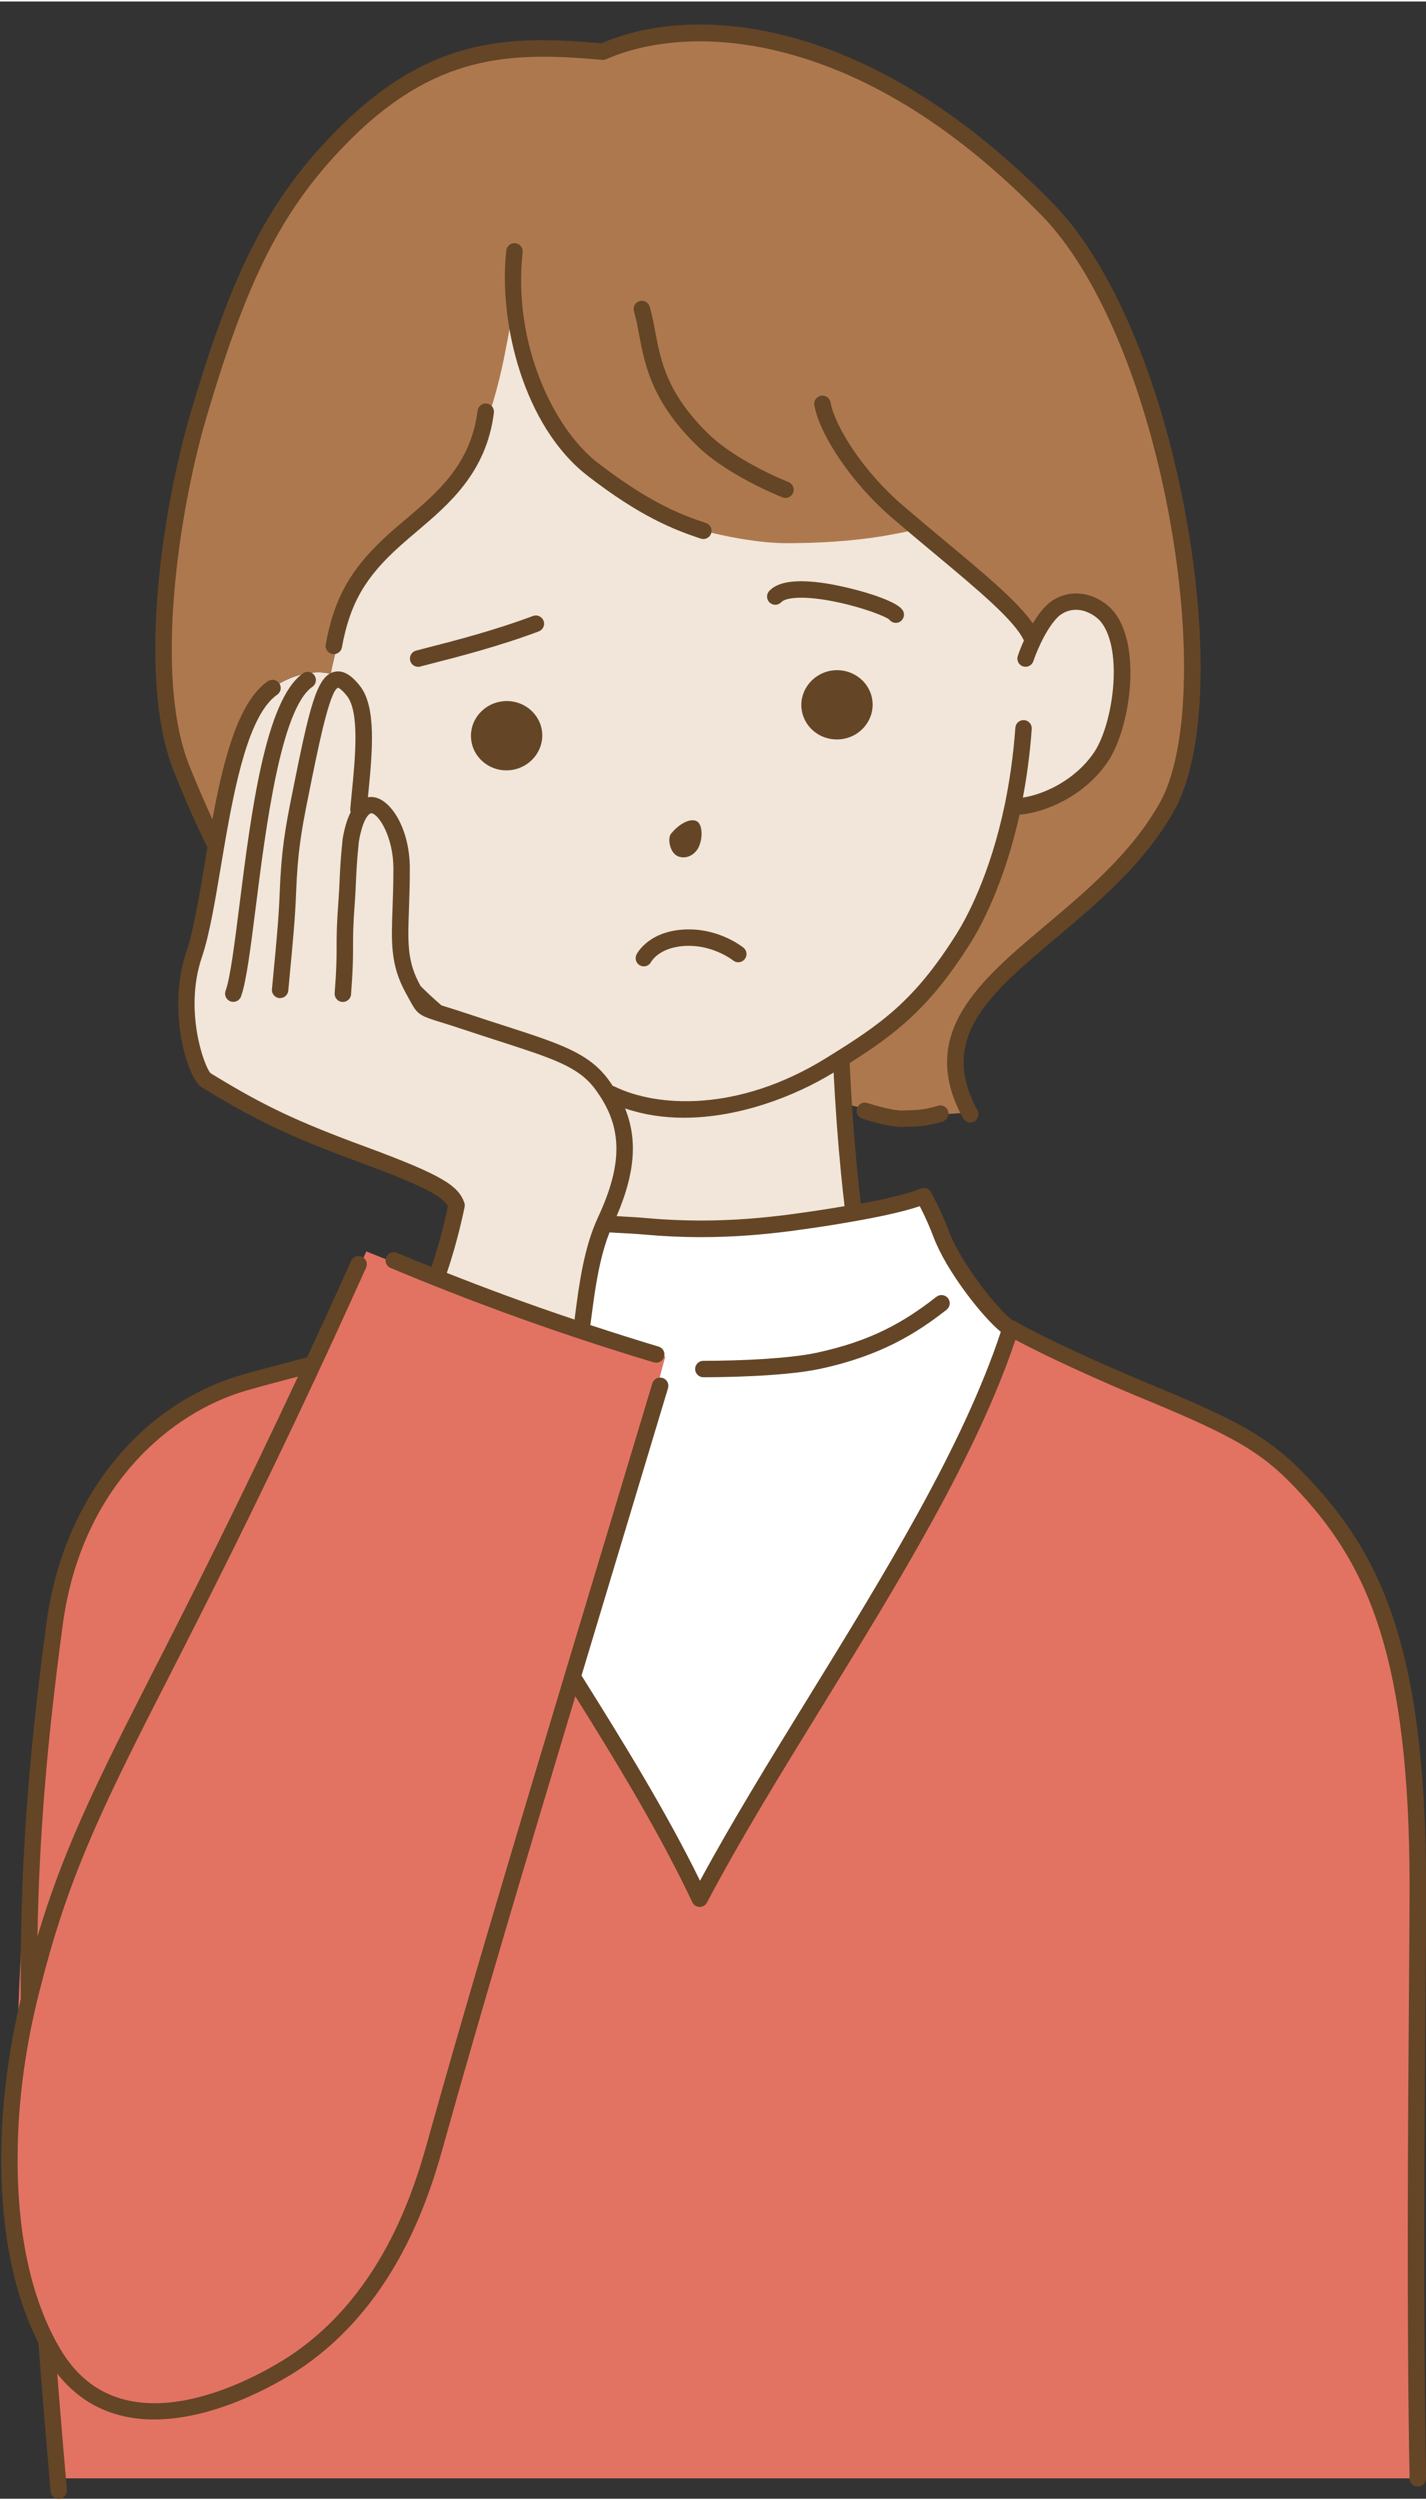
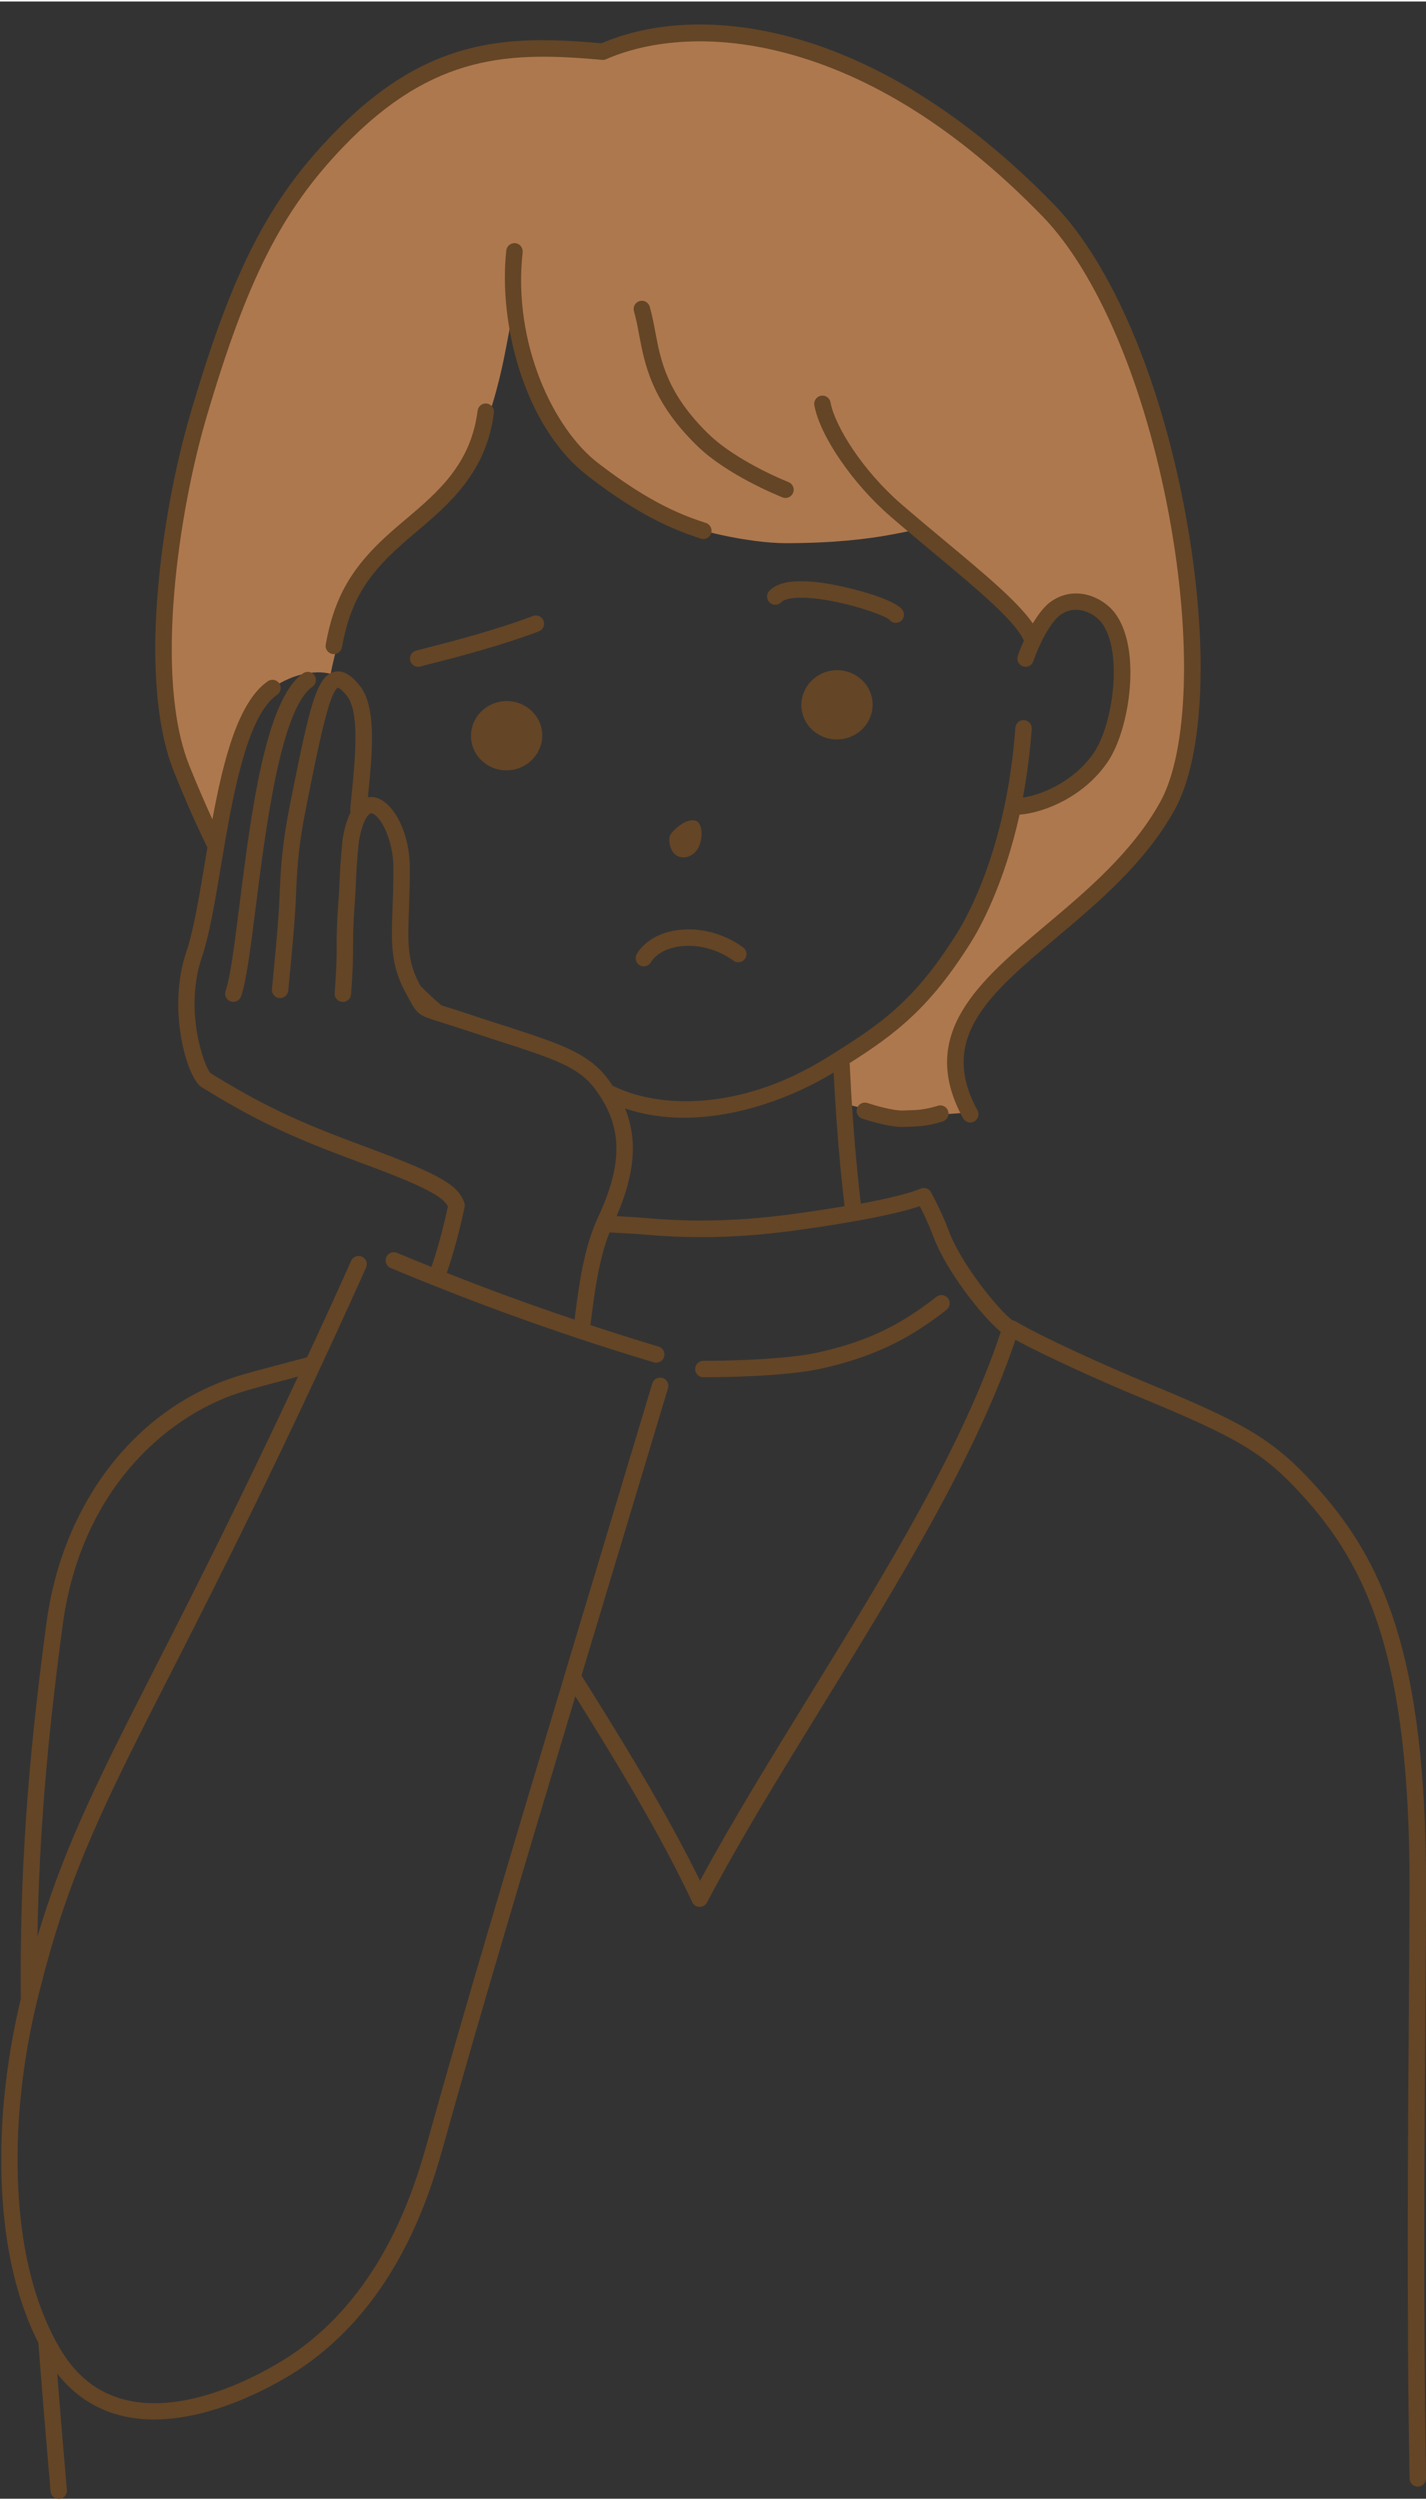
<svg xmlns="http://www.w3.org/2000/svg" data-name="レイヤー 2" fill="#000000" height="608" preserveAspectRatio="xMidYMid meet" version="1" viewBox="-0.3 -5.6 347.3 607.8" width="347" zoomAndPan="magnify">
  <rect x="-0.3" y="-5.6" width="347.3" height="607.8" fill="#333333" stroke="none" />
  <g data-name="レイヤー 1">
    <g>
      <g id="change1_1">
-         <path d="M345,597.24H13.74c-1.02-12-1.94-23.12-2.74-33.52-7.36-14.32-9.25-31.67-8.97-47.02.15-8.15.98-15.73,1.96-21.99-.01-31.1,4.62-72.79,9.01-105.47,4.07-30.32,23-51,44-58,2.95-.98,11.54-2.77,18.78-4.46,5.35-11.26,9.92-21.06,13.14-28.16,4.35,1.79,10.44,4.12,16.57,6.41,6.16,2.3,12.36,4.56,16.86,6.22,5.56,2.04,12.05,4.27,18.59,6.42,7.27,2.39,14.59,4.7,20.77,6.57-.25.88-.52,1.88-.81,2.96-1.81,6.76-4.24,16.85-5.65,21.54-4.77,15.86-9.36,31.07-13.75,45.64-.78,2.59-1.56,5.16-2.32,7.71h0c11.44,18.21,22.61,36.42,30.94,54.05,23.08-43.7,61.79-94.93,75.88-138.9,6.25,3.75,22.46,11.07,32,15,23.72,9.77,30.41,13.56,40,24,15.22,16.56,27,38,27,97,0,23.26-1,90,0,144Z" fill="#e27363" />
-       </g>
+         </g>
      <g id="change2_1">
-         <path d="M246,317.24c-14.09,43.97-52.8,95.2-75.88,138.9-8.33-17.63-19.5-35.84-30.94-54.04h0c.76-2.56,1.54-5.13,2.32-7.72,4.39-14.57,8.98-29.78,13.75-45.64,1.41-4.69,3.84-14.78,5.65-21.54.29-1.08.56-2.08.81-2.96-6.18-1.87-13.5-4.18-20.77-6.57,1.2-8.03,3.17-19.43,5.93-25.81,3.46.23,6.73.32,10.13.63,18.22,1.65,32.46-.41,43-2,1.51-.23,4.26-.66,7.46-1.23.05,0,.1-.02.15-.03,5.97-1.06,13.4-2.6,17.06-4.17,1.98,3.64,3.36,6.84,4.33,9.43,3.23,8.55,13.48,20.75,17,22.75Z" fill="#ffffff" />
-       </g>
+         </g>
      <g id="change3_1">
-         <path d="M267.81,178.24c-5.96,8.78-16.36,12.21-21.44,12.01-3.38,16.23-8.8,27-11.94,31.99-9.8,15.6-17.69,21.68-29.3,28.99.16,3.71.3,7.66.45,11.49.25,6.39.53,12.45.92,16.52.23,2.32.61,6.5.96,10.02-3.2.57-5.95,1-7.46,1.23-10.54,1.59-24.78,3.65-43,2-3.4-.31-6.67-.4-10.13-.63-2.76,6.38-4.73,17.78-5.93,25.81-6.54-2.15-13.03-4.38-18.59-6.42-4.5-1.66-10.7-3.92-16.86-6.22,2.59-7.71,5.41-17.63,5.41-17.63-1.18-3.18-4.28-5.55-22.9-12.41-17.6-6.48-25.63-10.42-38.16-18.12-2.06-1.27-7.61-16.55-2.86-30.53,2.09-6.16,3.57-16.06,5.33-26.37,2.75-16.14,6.18-33.26,13.75-38.5,0,0,2.94-2.23,6.94-3.23,3-.75,5.37-.68,7.23-.2,2.13-10.87,7.09-25.09,15.77-32.8,6.65-5.92,14.58-11.4,18.97-20.52h0c5.03-9.48,8.37-45.8,10.03-47.48,1,10,1,38,19,51,7.92,5.72,13.7,9.45,18.52,11.69,6.46-1.07,13.72-2.19,21.98-2.19,10.34,0,20.5-1.27,29.52-3.23,1.28,1.3,2.61,2.55,3.98,3.73,15.89,13.68,31.02,24.79,33.26,31.68,1.28-2.72,3.1-5.86,5.21-7.68,5.23-4,11-.73,13.08,2,6.11,8,3.2,26.72-1.74,34Z" fill="#f1e6d9" />
-       </g>
+         </g>
      <g id="change4_1">
        <path d="M284,190.24c-18.13,32.63-64.53,43.89-48.25,74.54-6.06.54-13.04.91-18.26.46-2.53-.22-7.81-1.48-11.91-2.52-.15-3.83-.29-7.78-.45-11.49,11.61-7.31,19.5-13.39,29.3-28.99,3.14-4.99,8.56-15.76,11.94-31.99,5.08.2,15.48-3.23,21.44-12.01,4.94-7.28,7.85-26,1.74-34-2.08-2.73-7.85-6-13.08-2-2.11,1.82-3.93,4.96-5.21,7.68-2.24-6.89-11.37-13-27.26-26.68-1.37-1.18-9,3-33,3-8.26,0-23-3-28.48-6.31-4.82-2.24-10.79-5.71-18.52-11.69-4.59-3.54-17-20-19-38-1.66,1.68-2,17-10.03,34.47h0c-4.39,9.13-12.32,14.61-18.97,20.53-8.68,7.71-13.64,21.93-15.77,32.8-1.86-.48-4.23-.55-7.23.2-4,1-6.94,3.23-6.94,3.23-7.57,5.24-11,22.36-13.75,38.5-2.58-5.21-5.34-11.37-8.31-18.73-8.99-22.23-2.76-63,4-86,10-34,18.55-50.97,34-67C105.04,4.34,124.76,4.66,146.54,6.61c19.97-8.91,62.51-8.63,108.46,38.63,30.09,30.95,44,118,29,145Z" fill="#ae784e" />
      </g>
      <g id="change5_1">
        <path d="M101.09,123.5c-1.28,1.08-2.54,2.15-3.76,3.24-8.67,7.7-12.42,14.21-14.36,24.86-.18.97-1.02,1.64-1.97,1.64-.12,0-.24-.01-.36-.03-1.09-.2-1.81-1.24-1.61-2.33,2.09-11.51,6.33-18.86,15.64-27.14,1.25-1.11,2.53-2.2,3.84-3.3,7.81-6.61,15.88-13.45,17.51-26.45.14-1.1,1.14-1.88,2.23-1.74,1.1.14,1.87,1.14,1.74,2.23-1.82,14.55-10.89,22.23-18.89,29.01ZM171.23,329.24c3.63,0,19.19-.12,28.19-2.04,15.01-3.22,23.68-8.81,30.81-14.38.87-.68,1.03-1.94.35-2.81-.68-.87-1.94-1.03-2.81-.35-7.81,6.09-15.76,10.74-29.19,13.62-6.75,1.45-18.83,1.96-27.27,1.96-.1,0-.19,0-.31,0-1.1,0-2,.89-2,2,0,1.1.89,2,2,2h.24ZM347,597.21c.02,1.1-.86,2.02-1.96,2.04h-.04c-1.09,0-1.98-.87-2-1.96-.74-39.94-.38-86.89-.15-117.96.08-11.18.15-20.01.15-26.08,0-55.66-10.13-77.86-26.47-95.65-9.1-9.91-15.34-13.64-39.29-23.5-8.53-3.51-22.85-9.94-30.23-13.97-9.46,28.15-28.44,58.98-46.82,88.81-10.4,16.88-20.21,32.82-28.31,48.15-.35.66-1.03,1.07-1.77,1.07h-.04c-.76-.02-1.44-.46-1.76-1.15-7.82-16.55-18.24-33.74-28.49-50.11-5.77,19.18-11.68,38.88-17.09,57.21-5.77,19.55-10.58,36.2-14.68,50.89l-.03.12c-3.26,11.68-10.9,39.04-35.12,55.38-2.35,1.59-19,12.41-35.65,12.41-5.18,0-10.36-1.05-15.11-3.74-3.69-2.09-6.44-4.79-8.51-7.44.68,8.57,1.46,17.92,2.36,28.36.09,1.1-.72,2.07-1.82,2.16-.06,0-.12,0-.17,0-1.03,0-1.9-.79-1.99-1.83-1.18-13.7-2.15-25.53-2.97-36.17-6.32-12.5-9.35-28.49-9.01-47.58.21-11.65,1.85-24.08,4.73-36.11-.25-30.07,1.56-56.62,6.26-91.57,3.86-28.74,21.24-51.59,45.35-59.63,2.79-.93,7.28-2.11,12.47-3.48,1.83-.48,3.74-.99,5.65-1.5,3.66-7.86,7.24-15.69,10.73-23.47.45-1.01,1.64-1.46,2.64-1,1.01.45,1.46,1.64,1,2.64-10.18,22.68-21.11,45.82-32.47,68.76-6.65,13.43-12.33,24.54-17.33,34.33l-.56,1.09c-15.25,29.9-22.62,45.75-29.19,71.97l-.12.46c-3.17,12.48-4.97,25.48-5.18,37.6-.35,19.28,2.82,35.2,9.41,47.32,1.88,3.45,5.04,8.42,10.68,11.62,17.93,10.17,43.67-6.56,46.55-8.5,23-15.51,30.36-41.88,33.5-53.13l.03-.12c4.11-14.71,8.92-31.37,14.7-50.94,6.54-22.17,13.81-46.34,20.68-69.17l4.1-13.6c3.12-10.37,6.34-21.05,9.65-32.04,1.5-4.96,3.01-9.99,4.54-15.07l.72-2.38c.32-1.06,1.44-1.66,2.49-1.34,1.06.32,1.66,1.43,1.34,2.49l-.72,2.38c-1.53,5.09-3.04,10.12-4.54,15.08-3.3,10.99-6.52,21.67-9.65,32.04l-4.1,13.6c-.68,2.27-1.37,4.56-2.06,6.85,10.17,16.2,20.69,33.29,28.86,49.93,7.77-14.36,16.93-29.23,26.58-44.9,18.41-29.89,37.43-60.78,46.67-88.68-4.64-3.8-13.28-14.9-16.33-22.95-.95-2.54-2.09-5.1-3.4-7.64-4.2,1.43-10.71,2.75-15.77,3.64-3.12.56-5.89,1-7.66,1.27-9.82,1.48-24.66,3.72-43.48,2.01-2.08-.19-4.08-.29-6.2-.4-.81-.04-1.63-.09-2.45-.14-2.54,6.43-3.58,14.24-4.34,20.09-.11.87-.22,1.68-.33,2.46,5.53,1.82,11.08,3.58,16.62,5.24,1.06.32,1.66,1.43,1.34,2.49-.26.87-1.05,1.43-1.92,1.43-.19,0-.38-.03-.58-.08-12.52-3.75-25.07-7.94-37.32-12.44-8.95-3.29-17.96-6.83-26.79-10.53-1.02-.43-1.5-1.6-1.07-2.62.43-1.02,1.6-1.5,2.62-1.07,2.78,1.16,5.58,2.31,8.4,3.44,2.08-5.97,3.58-12.71,4.01-14.73-1.22-2.36-5.31-4.77-21.5-10.74-17.13-6.31-25.41-10.25-38.51-18.3-3.47-2.13-8.49-18.79-3.71-32.88,1.73-5.1,3.07-13.09,4.49-21.56.21-1.28.43-2.58.65-3.88-2.63-5.36-5.35-11.5-8.08-18.27-5.21-12.89-5.08-30.83-4.04-43.62,1.17-14.49,4.08-30.41,7.98-43.69,10.14-34.49,18.84-51.6,34.48-67.82C103.54,3.02,123.1,2.54,146.21,4.57c23.5-10.17,66.26-5.95,110.23,39.27,13.97,14.37,25.91,42.41,31.94,75.01,5.79,31.3,4.78,59.02-2.63,72.35-7.16,12.88-18.65,22.54-28.78,31.07-16.15,13.58-28.91,24.31-19.21,42,.53.97.18,2.18-.79,2.72-.31.17-.63.25-.96.25-.71,0-1.39-.38-1.76-1.04-11.28-20.56,3.99-33.4,20.14-46.98,9.87-8.3,21.06-17.71,27.86-29.95,6.87-12.37,7.73-39.72,2.19-69.68-5.89-31.85-17.43-59.12-30.88-72.95-20.31-20.89-41.52-34.29-63.04-39.84-22.6-5.82-37.72-.79-43.17,1.64-.31.14-.65.2-.99.17-22.24-1.99-41.01-1.71-62.92,21.03-15.13,15.69-23.58,32.39-33.52,66.18-6.48,22.05-12.91,62.81-4.06,84.69,1.87,4.64,3.74,8.97,5.57,12.96,2.69-14.59,6.29-28.64,13.5-33.63.91-.63,2.15-.4,2.78.51.63.91.4,2.15-.51,2.78-6.88,4.76-10.3,21.84-12.91,37.09,0,.04-.01.07-.02.1-.26,1.52-.51,3.02-.76,4.49-1.44,8.63-2.81,16.78-4.64,22.19-4.42,13,.57,26.62,2.1,28.23,12.79,7.85,20.92,11.71,37.72,17.9,18.87,6.96,22.57,9.49,24.08,13.58.13.35.16.72.08,1.09-.07.37-1.75,8.66-4.34,16.04,4.83,1.91,9.68,3.76,14.51,5.54,5.48,2.01,11.04,3.96,16.61,5.83.07-.54.15-1.11.22-1.69.87-6.69,2.07-15.86,5.47-23.15,6.07-13,6.01-21.87-.2-30.59-.19-.28-.36-.51-.54-.75-4.03-5.37-10.11-7.33-23.43-11.63-2.29-.74-4.78-1.54-7.51-2.45-.29-.09-.6-.19-.92-.3l-.55-.18c-2.19-.73-3.87-1.25-5.19-1.66-.5-.15-.94-.29-1.36-.43-.03,0-.05-.01-.08-.02-3.77-1.21-4.38-1.74-6.1-4.96-.23-.43-.49-.92-.81-1.49-1.9-3.41-2.91-6.6-3.28-10.33-.31-3.07-.2-6.33-.05-10.45.1-2.81.21-5.99.21-9.76,0-7.48-3.52-13.23-5.36-13.39-.48-.06-2.07,1.15-3.06,6.95-.48,4.59-.6,7.45-.71,9.98-.06,1.42-.12,2.76-.23,4.25-.47,6.12-.47,8.64-.47,11.29s0,5.32-.48,11.6c-.08,1.05-.96,1.85-1.99,1.85-.05,0-.1,0-.16,0-1.1-.08-1.93-1.05-1.84-2.15.47-6.12.47-8.64.47-11.29s0-5.32.48-11.6c.11-1.42.17-2.73.23-4.11.11-2.59.24-5.52.73-10.25,0-.01,0-.03,0-.04,0-.03,0-.05,0-.08.49-2.96,1.19-5.11,1.99-6.67-.09-.26-.12-.53-.1-.82.11-1.2.23-2.43.35-3.68.87-8.89,1.96-19.95-1.21-23.86-1.49-1.84-2.14-1.92-2.15-1.92-2.09.85-4.89,14.84-7.36,27.18-1.51,7.56-2.46,12.86-2.82,22.58-.24,6.26-.69,11-1.67,21.38l-.24,2.58c-.1,1.04-.97,1.81-1.99,1.81-.06,0-.13,0-.19,0-1.1-.1-1.91-1.08-1.8-2.18l.25-2.58c.98-10.31,1.42-15.01,1.65-21.15.38-10,1.39-15.68,2.9-23.21,4.33-21.67,6.05-29.22,10.37-30.28,2.62-.64,4.77,1.57,6.17,3.3,4.2,5.18,3.12,16.16,2.08,26.76-.02.16-.03.3-.04.46.4-.07.79-.08,1.17-.05,4.27.35,9.03,7.57,9.03,17.37,0,3.84-.11,7.06-.21,9.9-.14,3.97-.25,7.11.03,9.91.32,3.21,1.15,5.84,2.79,8.79,0,0,0,.02.01.02,1.61,1.63,3.33,3.21,5.1,4.72.28.09.58.18.92.29,1.34.41,3.04.94,5.26,1.68l.57.19c.3.1.59.2.88.29,2.74.91,5.22,1.71,7.51,2.44,13.72,4.43,20.61,6.66,25.4,13.04.22.29.43.58.63.87.19.27.35.54.54.8.14.03.29.08.43.15,10.39,5.07,30.11,6.3,51.48-6.9,13.37-8.27,21.45-13.75,31.88-30.36,2.14-3.41,8.05-13.96,11.68-31.36,0-.02,0-.04.01-.06,1.15-5.53,2.07-11.75,2.57-18.65.08-1.1,1.01-1.92,2.14-1.85,1.1.08,1.93,1.04,1.85,2.14-.44,6.08-1.2,11.65-2.16,16.71,5.11-.76,12.73-4.22,17.32-10.97,4.6-6.78,7.18-24.63,1.8-31.66-.94-1.24-3.01-2.71-5.31-3.02-1.76-.24-3.41.22-4.92,1.36-1.49,1.3-3.12,3.73-4.61,6.86-.02.04-.03.08-.05.13-.92,1.93-1.48,3.51-1.68,4.1-.35,1.05-1.48,1.61-2.53,1.26-1.05-.35-1.61-1.49-1.26-2.53.19-.57.69-1.98,1.49-3.74-2.15-4.81-11.24-12.39-21.7-21.11-3.46-2.88-7.03-5.86-10.68-9-9.26-7.98-17.28-19.65-18.66-27.15-.2-1.09.52-2.13,1.61-2.33,1.08-.2,2.13.52,2.33,1.61,1.06,5.79,7.84,16.66,17.34,24.85,3.63,3.12,7.19,6.09,10.63,8.96,9.6,8,17.58,14.64,21.3,19.99,1.09-1.83,2.41-3.66,3.93-4.95.03-.02.06-.05.09-.07,2.36-1.81,5.1-2.56,7.93-2.18,3.69.5,6.59,2.77,7.96,4.56,4.15,5.43,4.08,14.02,3.68,18.66-.61,6.94-2.66,13.72-5.35,17.68-5.72,8.43-15.38,12.38-21.47,12.85-3.8,17.14-9.69,27.63-11.86,31.1-9.87,15.71-18.04,22.1-29.52,29.36.41,8.9,1.04,17.77,1.88,26.38.3,3.03.57,5.58.84,7.84,6.88-1.29,12.01-2.57,14.55-3.66.95-.41,2.05-.03,2.54.88,1.75,3.21,3.24,6.47,4.45,9.68,2.9,7.67,11.8,18.79,15.36,21.47.27.03.55.12.8.27,6.25,3.75,22.44,11.04,31.73,14.87,23.4,9.64,30.63,13.53,40.71,24.5,16.99,18.49,27.53,41.4,27.53,98.35,0,6.08-.07,14.92-.15,26.11-.23,31.05-.59,77.97.15,117.86ZM205.39,287.59c-.28-2.35-.57-4.99-.88-8.16-.78-7.96-1.37-16.14-1.78-24.35-9.61,5.89-23.14,11-36.46,11-4.88,0-9.73-.69-14.34-2.27,3.1,7.61,2.41,15.87-2.06,26.22.32.02.65.04.97.06,2.06.11,4.19.22,6.35.42,18.34,1.66,32.89-.53,42.52-1.99,1.38-.21,3.39-.52,5.69-.92ZM8.82,465.37c5.95-19.91,13.26-35.24,26.13-60.48l.56-1.1c5-9.79,10.67-20.88,17.31-34.29,6.66-13.45,13.16-26.97,19.46-40.42-.81.22-1.63.43-2.42.64-4.92,1.3-9.56,2.52-12.23,3.41-17.75,5.92-38.28,23.83-42.65,56.37-3.87,28.78-5.76,51.83-6.16,75.86ZM142.78,109.82c12.84,9.93,20.97,13.11,27.59,15.31.21.07.42.1.63.1.84,0,1.62-.53,1.9-1.37.35-1.05-.22-2.18-1.26-2.53-4.87-1.62-13.03-4.34-26.41-14.69-10.68-8.26-20.7-29-18.24-51.2.12-1.1-.67-2.09-1.77-2.21-1.1-.12-2.09.67-2.21,1.77-1.96,17.65,4.3,42.85,19.76,54.8ZM191,115.24c.79,0,1.54-.48,1.86-1.26.41-1.03-.09-2.19-1.11-2.6-4.67-1.87-14-6.41-19.35-11.58-10.27-9.93-11.79-17.97-13.12-25.06-.4-2.1-.77-4.09-1.34-6.06-.31-1.06-1.42-1.67-2.48-1.36-1.06.31-1.67,1.42-1.36,2.48.52,1.79.88,3.68,1.25,5.69,1.38,7.3,3.09,16.38,14.28,27.19,7.13,6.9,19.29,11.87,20.65,12.42.24.1.5.14.74.14ZM73.51,157.92c-9.18,6.35-12.68,34.14-15.5,56.46-1.2,9.48-2.23,17.67-3.37,20.82-.38,1.04.16,2.19,1.2,2.56.23.08.46.12.68.12.82,0,1.58-.5,1.88-1.32,1.29-3.56,2.3-11.56,3.58-21.68,2.43-19.25,6.1-48.34,13.8-53.68.91-.63,1.13-1.88.51-2.78-.63-.91-1.88-1.13-2.78-.51ZM155.61,229.03c.29.14.59.21.89.21.73,0,1.44-.41,1.79-1.11.02-.04,2.14-3.89,9.21-3.89,6.23,0,10.7,3.52,10.75,3.56.86.69,2.11.56,2.81-.3.7-.86.57-2.12-.29-2.81-.22-.18-5.57-4.45-13.26-4.45-9.63,0-12.67,5.86-12.79,6.11-.49.99-.09,2.19.9,2.68ZM169.51,193.98c-1.48-.96-4.38.44-6.42,3.03-.86,1.11-.25,4.53,1.63,5.39,1.88.87,4.19-.14,5.17-2.25.98-2.11.92-5.32-.38-6.17ZM132.08,145.13c-.39-1.03-1.54-1.55-2.58-1.17-9.41,3.54-19.78,6.2-25.35,7.62-1.32.34-2.39.61-3.14.82-1.07.29-1.69,1.39-1.4,2.46.24.89,1.05,1.47,1.93,1.47.17,0,.35-.02.53-.07.74-.2,1.78-.47,3.08-.8,5.65-1.44,16.15-4.13,25.77-7.75,1.03-.39,1.56-1.54,1.17-2.58ZM217.86,145.64c.32,0,.64-.08.95-.24.97-.52,1.34-1.74.81-2.71-1.53-2.83-13.82-6.04-20.01-6.84-6.41-.83-10.52-.17-12.56,2.02-.75.81-.71,2.07.1,2.83.81.75,2.07.71,2.83-.1,1.11-1.19,5.67-1.67,13.37-.06,6.75,1.4,11.95,3.51,12.9,4.26.38.53,1,.83,1.63.83ZM123.03,181.53c.26,0,.52-.01.78-.03,4.76-.41,8.32-4.52,7.93-9.15-.4-4.63-4.61-8.07-9.38-7.65-2.31.2-4.4,1.26-5.9,2.98-1.5,1.73-2.22,3.92-2.03,6.17h0c.38,4.38,4.16,7.69,8.61,7.69ZM203.49,174.01c.26,0,.52-.01.78-.03,2.35-.2,4.48-1.29,5.99-3.08,1.44-1.71,2.13-3.87,1.94-6.06-.4-4.63-4.61-8.06-9.38-7.66-4.76.41-8.32,4.51-7.93,9.14h0c.38,4.38,4.16,7.69,8.6,7.69ZM228.1,263.17c-3.25,1-5.1,1.05-7.65,1.12l-.95.03c-2.28.07-6.94-1.29-8.54-1.82-1.05-.35-2.18.22-2.53,1.27-.35,1.05.22,2.18,1.27,2.53.66.22,6.54,2.13,9.93,2.02l.94-.03c2.77-.08,4.96-.13,8.73-1.3.04-.01.07-.02.1-.04.99-.37,1.53-1.45,1.22-2.47-.33-1.06-1.45-1.65-2.5-1.32Z" fill="#644526" />
      </g>
    </g>
  </g>
</svg>